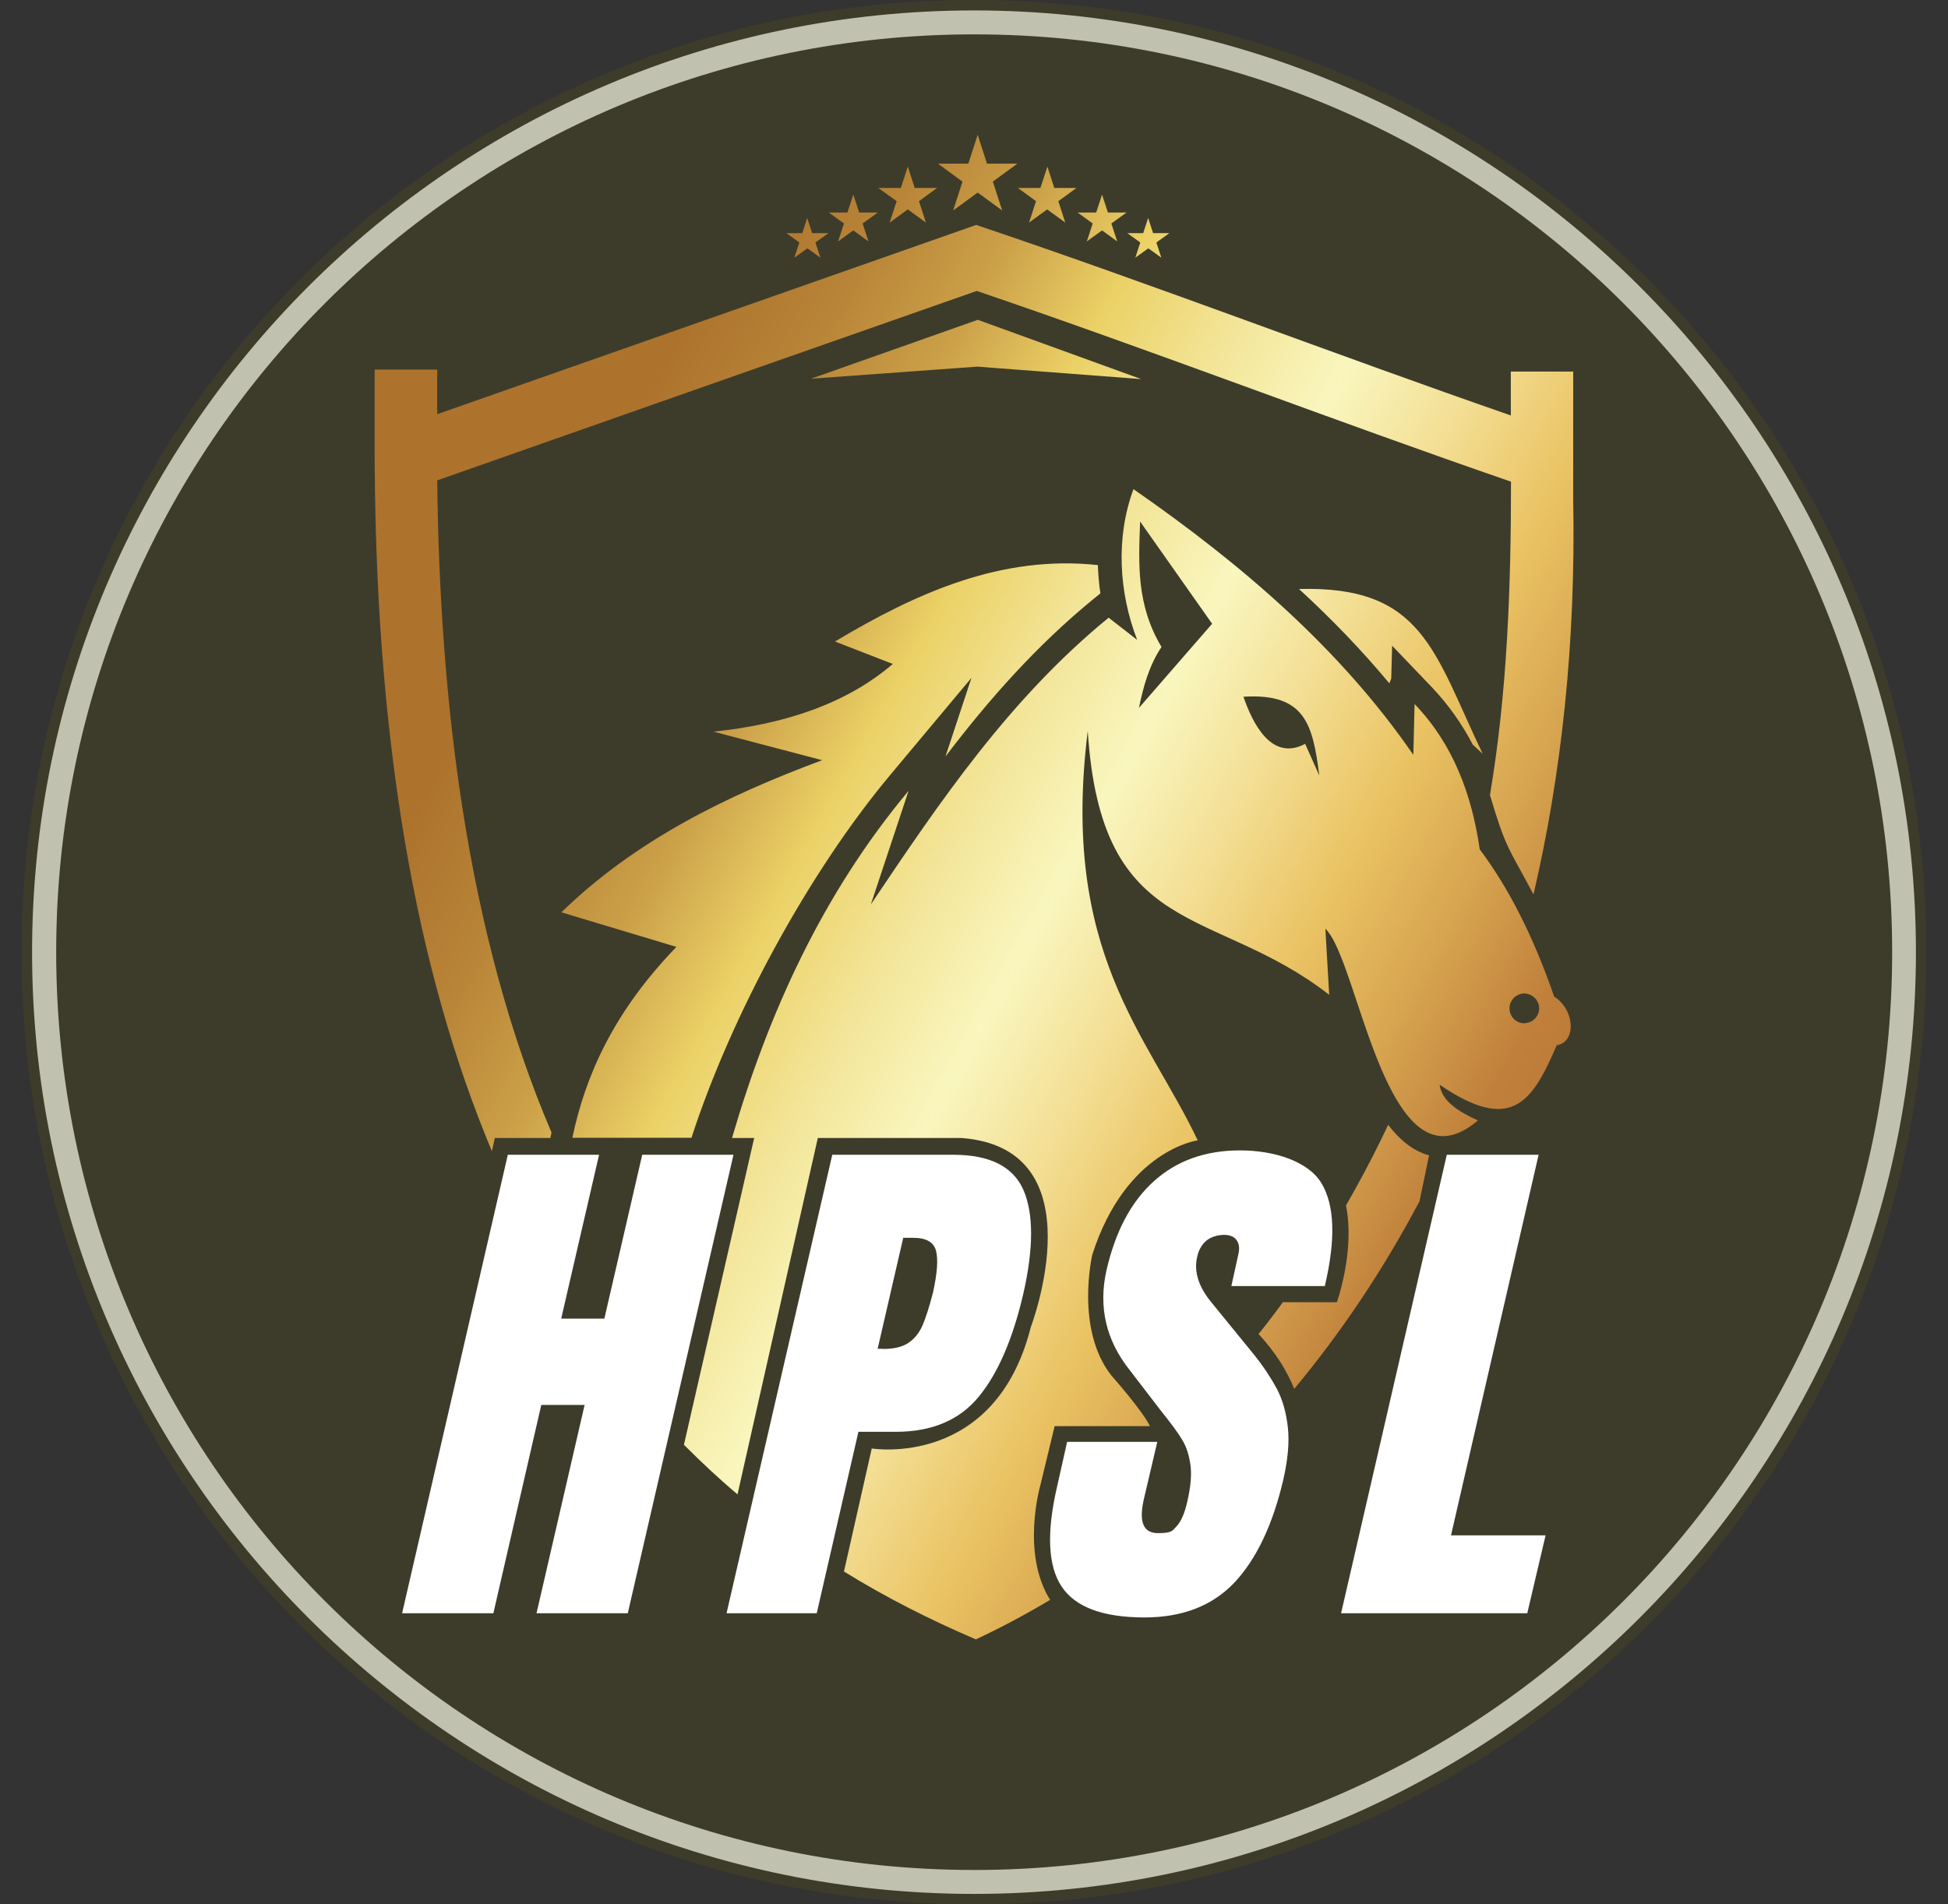
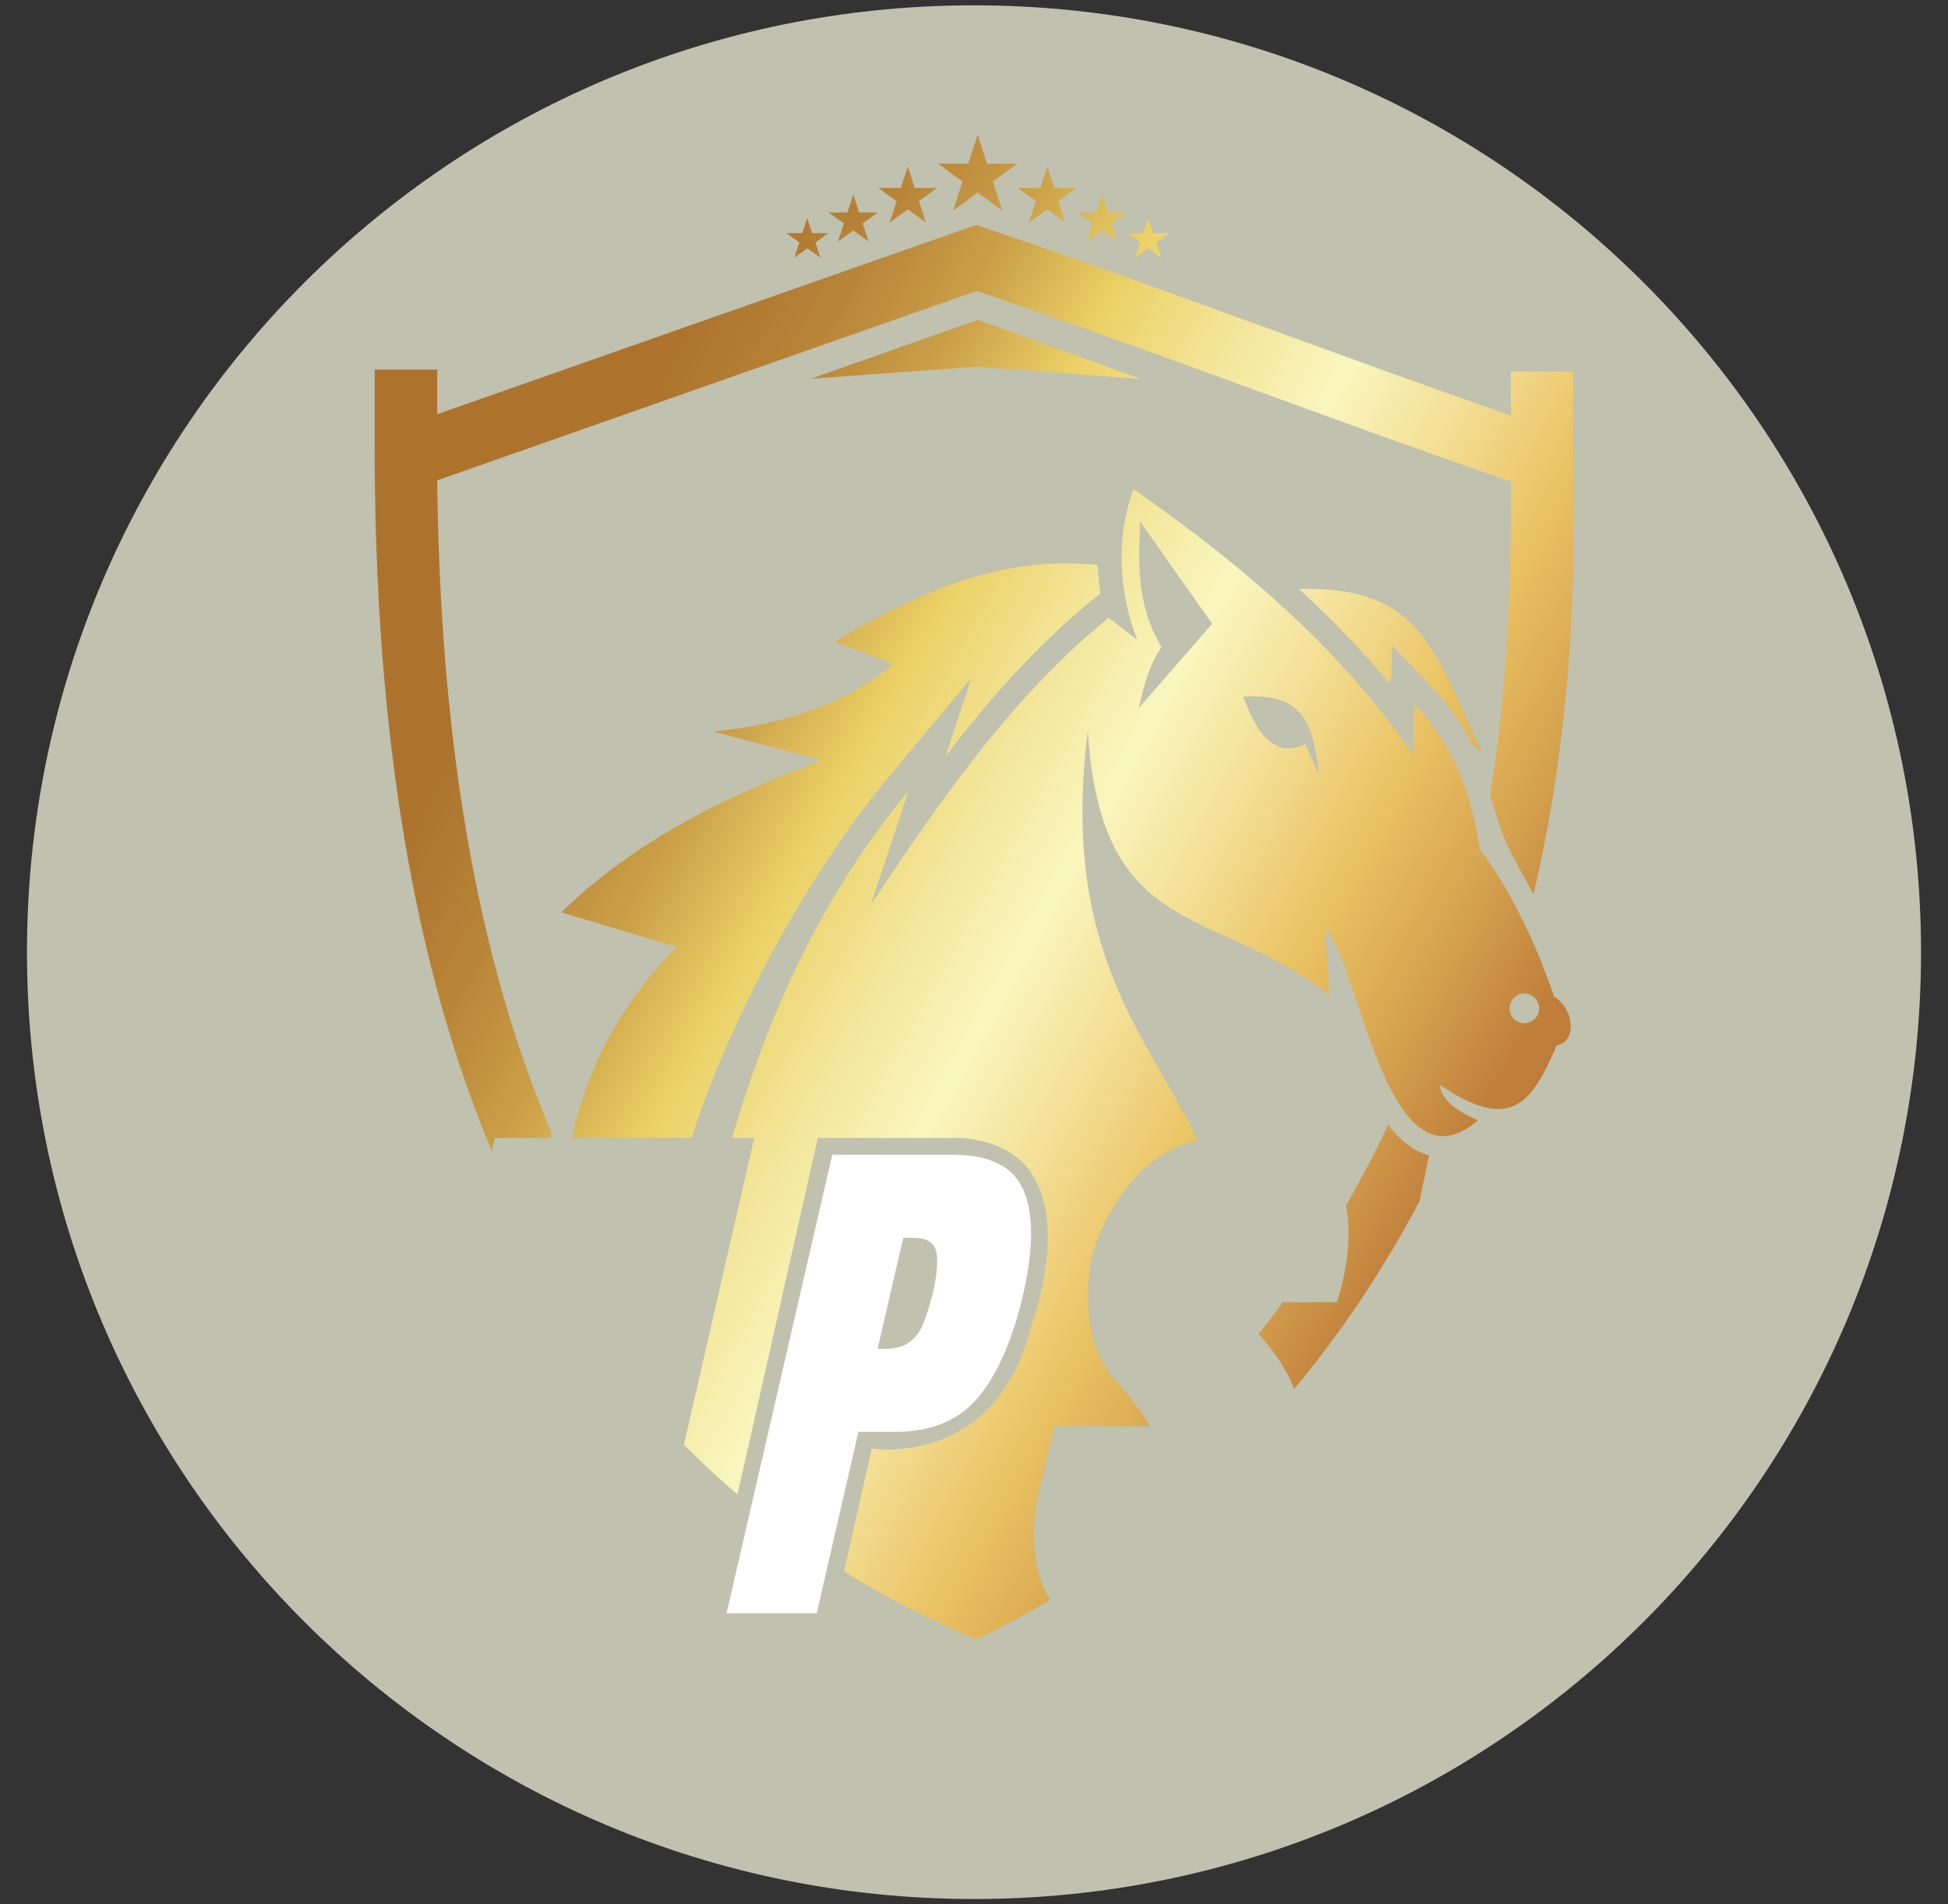
<svg xmlns="http://www.w3.org/2000/svg" width="45" height="44" viewBox="0 0 45 44" fill="none">
  <rect x="0" y="0" width="45" height="44" fill="#333333" stroke="none" />
  <path d="M44.377 22C44.377 34.084 34.584 43.877 22.5 43.877C10.416 43.877 0.623 34.084 0.623 22C0.623 9.916 10.416 0.123 22.5 0.123C34.584 0.123 44.377 9.916 44.377 22Z" fill="#C0C1AF" />
-   <path d="M22.5 0.241C10.501 0.241 0.741 10.001 0.741 22C0.741 33.999 10.501 43.759 22.5 43.759C34.499 43.759 44.259 33.999 44.259 22C44.259 10.001 34.499 0.241 22.5 0.241ZM22.5 44C19.53 44 16.648 43.417 13.936 42.272C11.316 41.165 8.963 39.576 6.943 37.557C4.924 35.537 3.335 33.184 2.228 30.564C1.079 27.852 0.5 24.97 0.5 22C0.5 19.03 1.083 16.148 2.228 13.436C3.335 10.816 4.924 8.463 6.943 6.443C8.963 4.424 11.316 2.835 13.936 1.728C16.648 0.579 19.53 0 22.5 0C25.47 0 28.352 0.583 31.064 1.728C33.684 2.835 36.037 4.424 38.057 6.443C40.076 8.463 41.665 10.816 42.772 13.436C43.921 16.148 44.5 19.03 44.5 22C44.5 24.97 43.917 27.852 42.772 30.564C41.665 33.184 40.076 35.537 38.057 37.557C36.037 39.576 33.684 41.165 31.064 42.272C28.352 43.421 25.47 44 22.5 44Z" fill="#3D3C2B" />
-   <path d="M43.71 22C43.71 33.712 34.216 43.206 22.504 43.206C10.792 43.206 1.298 33.712 1.298 22C1.298 10.288 10.792 0.794 22.504 0.794C34.216 0.794 43.71 10.288 43.71 22Z" fill="#3D3C2B" />
  <path d="M23.502 3.781H22.8L22.585 3.114L22.369 3.781H21.668L22.234 4.196L22.019 4.863L22.585 4.449L23.151 4.863L22.935 4.196L23.502 3.781ZM21.651 4.343H21.131L20.971 3.849L20.81 4.343H20.291L20.713 4.648L20.552 5.142L20.971 4.838L21.389 5.142L21.229 4.648L21.647 4.343H21.651ZM20.278 4.91H19.847L19.712 4.495L19.576 4.91H19.145L19.496 5.163L19.361 5.577L19.712 5.324L20.062 5.577L19.927 5.163L20.278 4.91ZM19.129 5.387H18.761L18.647 5.036L18.533 5.387H18.165L18.465 5.602L18.351 5.953L18.651 5.738L18.951 5.953L18.837 5.602L19.137 5.387H19.129ZM24.875 4.343H24.355L24.195 3.849L24.034 4.343H23.514L23.933 4.648L23.772 5.142L24.19 4.838L24.608 5.142L24.448 4.648L24.866 4.343H24.875ZM26.024 4.91H25.593L25.458 4.495L25.323 4.91H24.892L25.242 5.163L25.107 5.577L25.458 5.324L25.808 5.577L25.673 5.163L26.024 4.91ZM27.004 5.387H26.637L26.523 5.036L26.408 5.387H26.041L26.341 5.602L26.227 5.953L26.527 5.738L26.827 5.953L26.713 5.602L27.013 5.387H27.004ZM22.585 7.39L18.736 8.75L22.576 8.471L26.362 8.759L22.589 7.39H22.585ZM25.356 13.056C23.147 12.819 21.19 13.685 19.289 14.822L20.624 15.341C19.56 16.254 18.144 16.731 16.484 16.905L18.993 17.564C16.779 18.388 14.68 19.414 12.968 21.079L15.626 21.878C14.185 23.369 13.526 24.835 13.222 26.288H15.973C16.898 23.445 18.685 20.154 20.561 17.91L22.441 15.662L21.841 17.479C22.847 16.157 23.945 14.915 25.263 13.837L25.42 13.71C25.386 13.491 25.369 13.271 25.361 13.051L25.356 13.056ZM30.004 13.605C30.748 14.289 31.449 15.012 32.095 15.789L32.138 15.679L32.159 14.919L33.084 15.886C33.468 16.292 33.777 16.736 34.022 17.204L34.25 17.416C33.122 15.054 32.869 13.529 30.004 13.609V13.605ZM35.898 23.014C35.433 21.671 34.867 20.534 34.183 19.625C33.997 18.345 33.566 17.192 32.678 16.267L32.649 17.441C30.967 14.999 28.698 13.047 26.184 11.302C25.77 12.418 25.846 13.689 26.269 14.784L25.61 14.272C23.32 16.144 21.714 18.518 20.117 20.897L20.988 18.273C19.006 20.644 17.756 23.394 16.91 26.293H17.422L15.799 33.382C16.201 33.784 16.61 34.168 17.037 34.527L18.892 26.293H22.204C25.39 26.525 23.814 30.657 23.814 30.657C22.986 33.94 20.138 33.467 20.138 33.467L19.496 36.31C20.468 36.91 21.486 37.426 22.543 37.878C23.121 37.608 23.692 37.303 24.258 36.965C23.578 35.879 24.034 34.312 24.034 34.312L24.363 32.951H26.565C26.379 32.575 25.673 31.781 25.673 31.781C24.828 30.704 25.234 28.984 25.234 28.984C26.015 26.563 27.668 26.348 27.668 26.348C26.506 23.901 24.49 22.009 25.128 16.888C25.437 21.747 28.035 20.901 30.705 22.985L30.617 21.459C31.25 22.051 31.787 25.82 33.109 26.217C33.207 26.246 33.308 26.259 33.414 26.246C33.633 26.225 33.878 26.115 34.14 25.887C33.671 25.676 33.304 25.431 33.257 25.063C34.901 26.183 35.387 25.494 35.961 24.151C36.43 24.075 36.375 23.31 35.889 23.018L35.898 23.014ZM26.311 16.351C26.413 15.865 26.539 15.388 26.831 14.948C26.244 13.964 26.303 13.009 26.337 12.05L28.001 14.412L26.311 16.355V16.351ZM30.148 17.188C29.37 17.598 28.935 16.71 28.724 16.098C30.156 16.009 30.325 16.744 30.477 17.919L30.148 17.183V17.188ZM35.222 23.644C35.036 23.648 34.876 23.5 34.871 23.31C34.863 23.124 35.011 22.963 35.201 22.955C35.387 22.951 35.547 23.099 35.556 23.284C35.56 23.475 35.416 23.631 35.226 23.639L35.222 23.644ZM32.07 25.984C31.838 26.479 31.588 26.965 31.322 27.446C31.246 27.581 31.17 27.716 31.094 27.852C31.305 28.908 30.883 30.087 30.883 30.087H29.636C29.455 30.336 29.269 30.581 29.074 30.822C29.463 31.244 29.729 31.671 29.898 32.09C30.967 30.805 31.943 29.36 32.792 27.755L33.012 26.694C32.636 26.593 32.324 26.326 32.066 25.988L32.07 25.984ZM36.342 11.534V8.585H34.901V9.599C30.786 8.171 26.666 6.583 22.551 5.197C18.402 6.655 14.249 8.112 10.1 9.57V8.539H8.655V10.077C8.633 17.078 9.622 22.452 11.363 26.597L11.431 26.293H12.715C12.723 26.25 12.732 26.208 12.74 26.166C10.763 21.535 10.155 16.114 10.1 11.099C14.253 9.637 18.406 8.18 22.564 6.722C26.696 8.129 30.777 9.705 34.905 11.129C34.905 13.558 34.821 15.983 34.419 18.371C34.787 19.604 34.829 19.549 35.425 20.665C36.067 17.914 36.405 14.868 36.342 11.543V11.534Z" fill="url(#paint0_linear_1472_22356)" />
-   <path d="M9.289 37.274L11.731 26.681H13.839L12.964 30.467H13.961L14.836 26.681H16.944L14.502 37.274H12.394L13.505 32.461H12.504L11.397 37.274H9.289Z" fill="white" />
  <path d="M19.226 26.681H22.023C22.868 26.681 23.409 26.956 23.645 27.501C23.878 28.046 23.878 28.849 23.637 29.901C23.392 30.953 23.045 31.747 22.602 32.28C22.158 32.816 21.52 33.082 20.692 33.082H19.83L18.867 37.274H16.784L19.226 26.681ZM20.396 31.168C20.65 31.168 20.848 31.122 20.988 31.025C21.127 30.932 21.237 30.792 21.313 30.619C21.389 30.442 21.469 30.188 21.554 29.859C21.651 29.415 21.676 29.094 21.621 28.895C21.567 28.697 21.393 28.6 21.098 28.6H20.865L20.274 31.164H20.396V31.168Z" fill="white" />
-   <path d="M26.442 37.371C25.479 37.371 24.841 37.134 24.524 36.657C24.207 36.179 24.173 35.41 24.419 34.35L24.651 33.315H26.734L26.425 34.633C26.303 35.161 26.409 35.423 26.747 35.423C27.084 35.423 27.08 35.368 27.186 35.258C27.287 35.148 27.368 34.958 27.427 34.696C27.507 34.35 27.532 34.067 27.499 33.839C27.465 33.611 27.406 33.425 27.313 33.273C27.224 33.12 27.051 32.884 26.793 32.563L26.092 31.65C25.547 30.961 25.373 30.197 25.559 29.356C25.766 28.452 26.13 27.763 26.658 27.29C27.182 26.817 27.845 26.58 28.644 26.58C29.442 26.58 30.224 26.834 30.528 27.34C30.832 27.848 30.858 28.638 30.604 29.715H28.445L28.605 28.988C28.639 28.849 28.627 28.739 28.567 28.654C28.508 28.57 28.411 28.532 28.272 28.532C28.132 28.532 27.972 28.578 27.866 28.667C27.761 28.756 27.689 28.883 27.655 29.039C27.575 29.385 27.689 29.74 28.001 30.112L28.965 31.295C29.189 31.574 29.362 31.84 29.497 32.09C29.628 32.339 29.712 32.635 29.75 32.977C29.789 33.319 29.75 33.725 29.645 34.189C29.4 35.233 29.024 36.023 28.517 36.564C28.01 37.1 27.317 37.371 26.438 37.371H26.442Z" fill="white" />
-   <path d="M30.98 37.274L33.422 26.681H35.543L33.519 35.474H35.704L35.281 37.274H30.98Z" fill="white" />
  <defs>
    <linearGradient id="paint0_linear_1472_22356" x1="12.335" y1="13.808" x2="36.553" y2="27.243" gradientUnits="userSpaceOnUse">
      <stop stop-color="#AD732D" />
      <stop offset="0.1" stop-color="#B88437" />
      <stop offset="0.2" stop-color="#CBA048" />
      <stop offset="0.3" stop-color="#EBD166" />
      <stop offset="0.4" stop-color="#F3E598" />
      <stop offset="0.5" stop-color="#F9F6BE" />
      <stop offset="0.6" stop-color="#F3DE93" />
      <stop offset="0.7" stop-color="#EAC363" />
      <stop offset="0.8" stop-color="#D7A450" />
      <stop offset="0.9" stop-color="#C0803B" />
      <stop offset="1" stop-color="#B87333" />
    </linearGradient>
  </defs>
</svg>